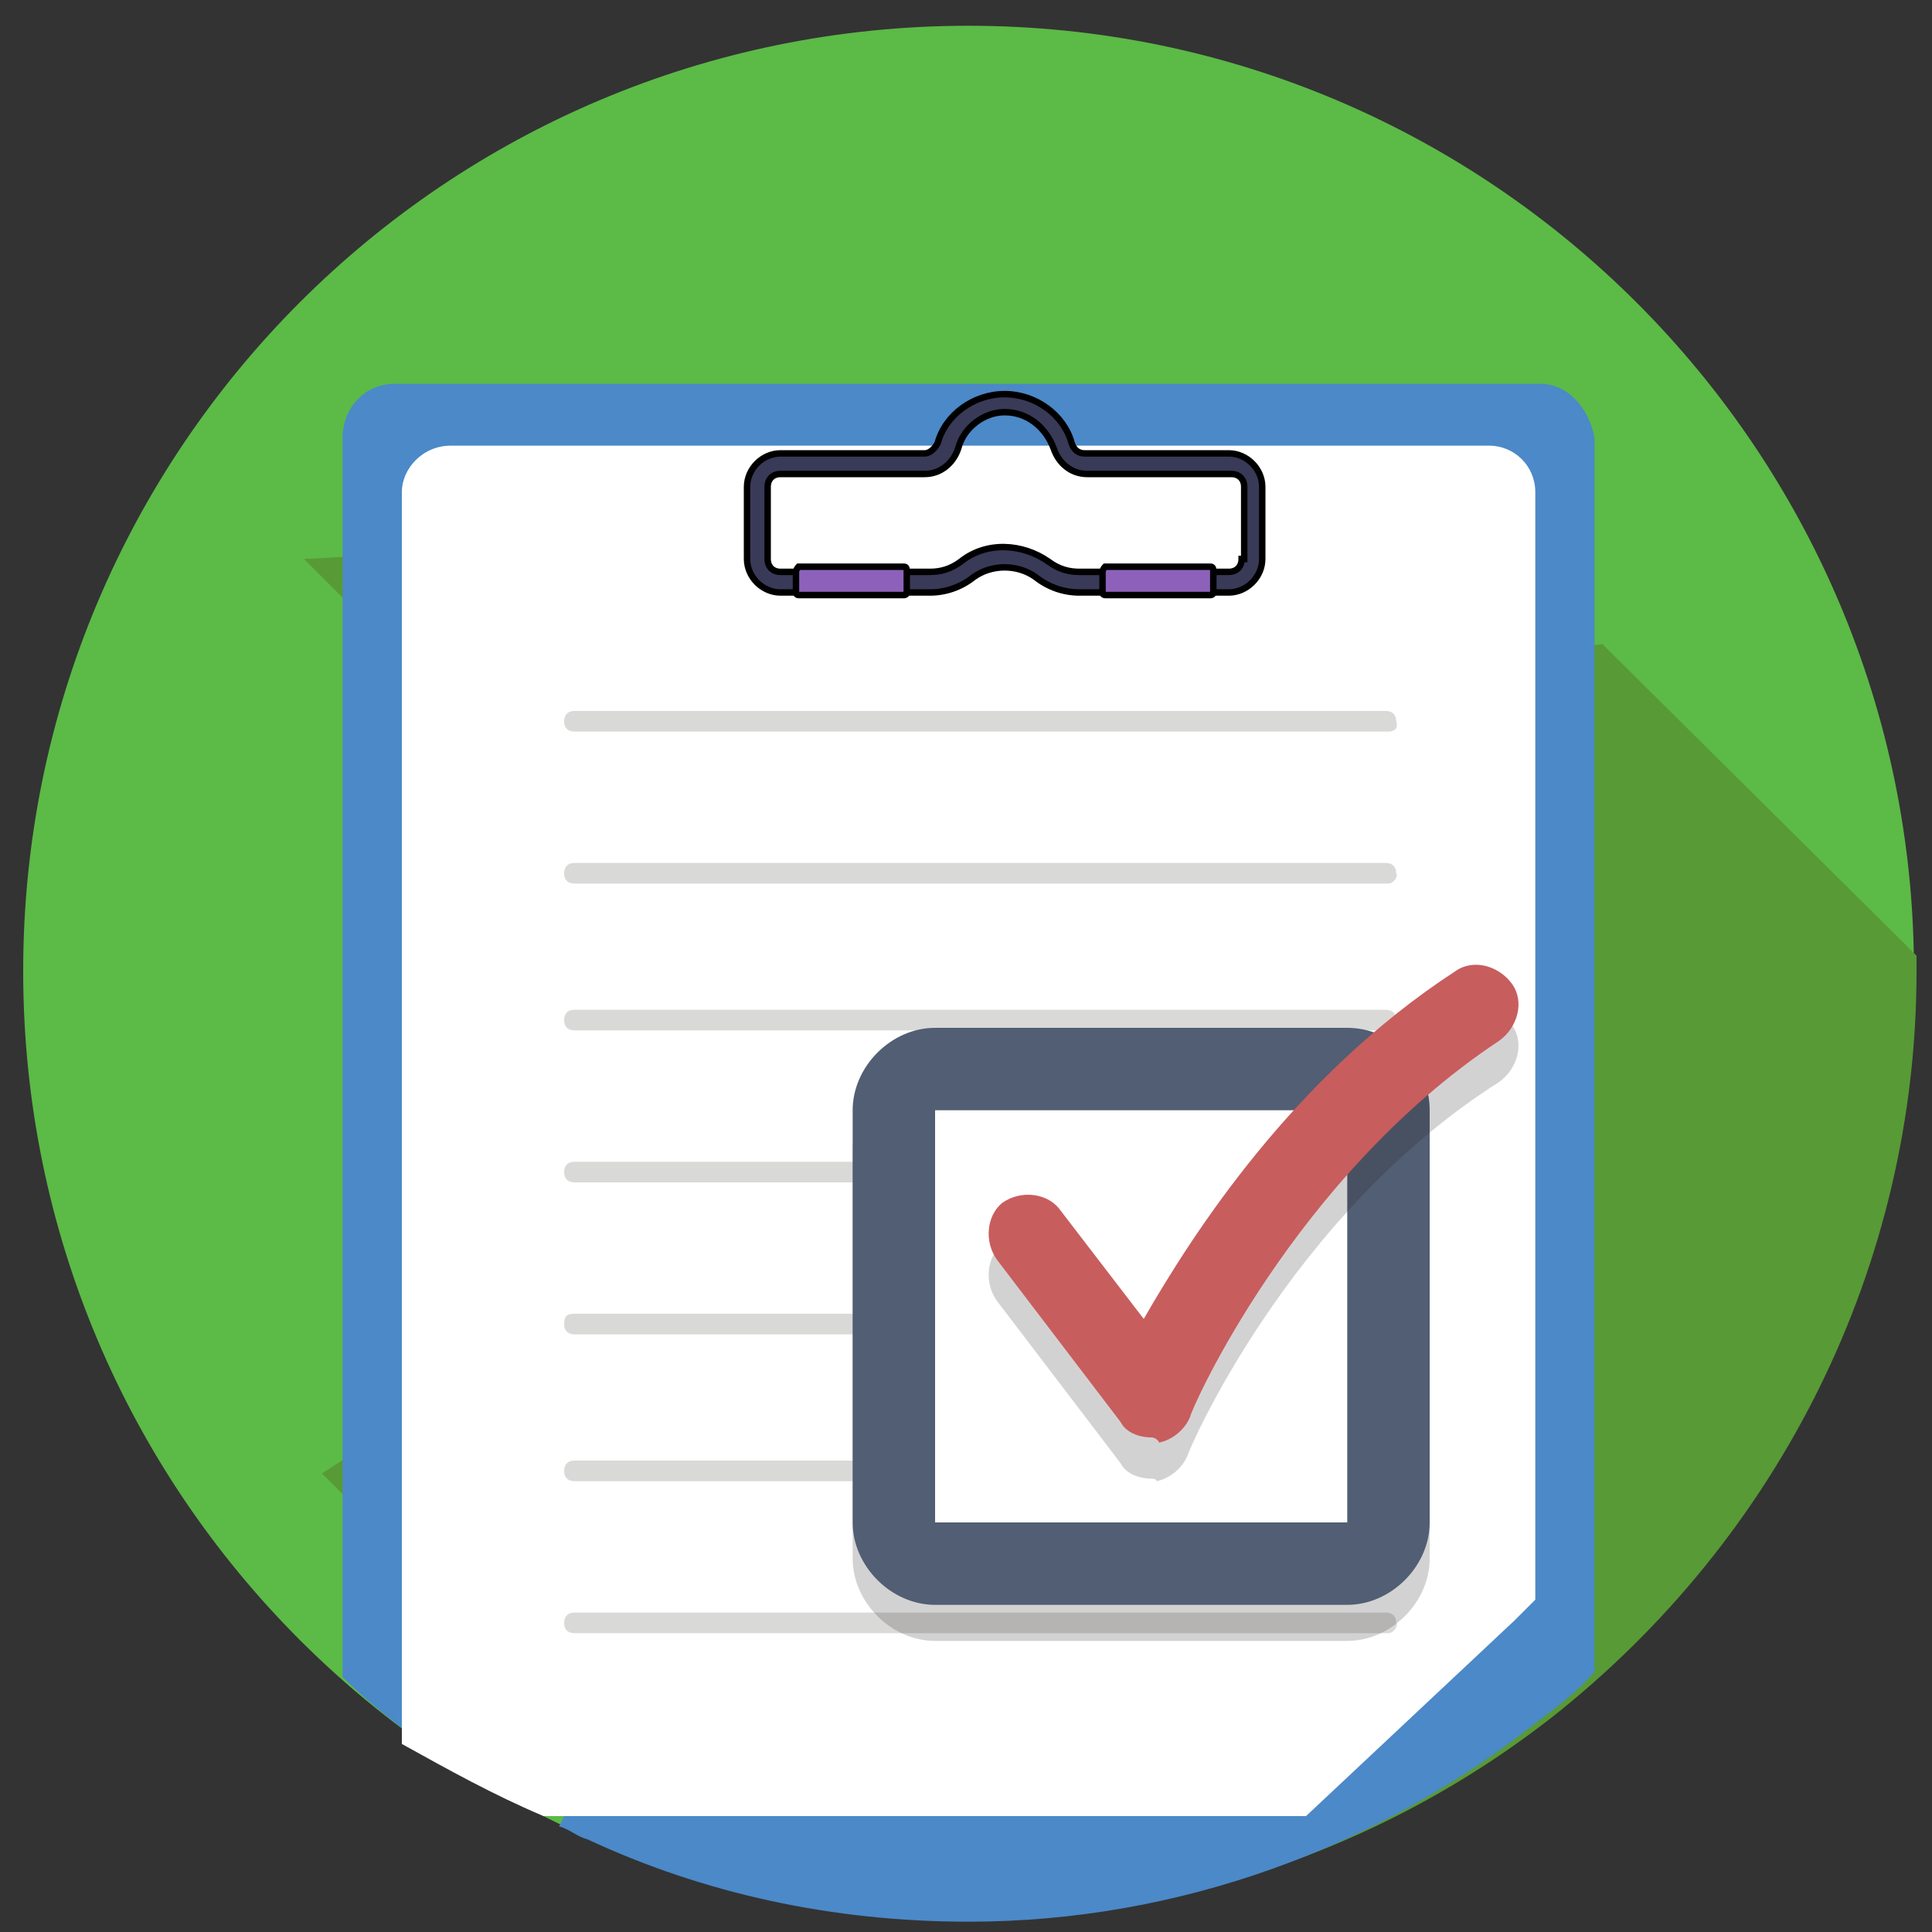
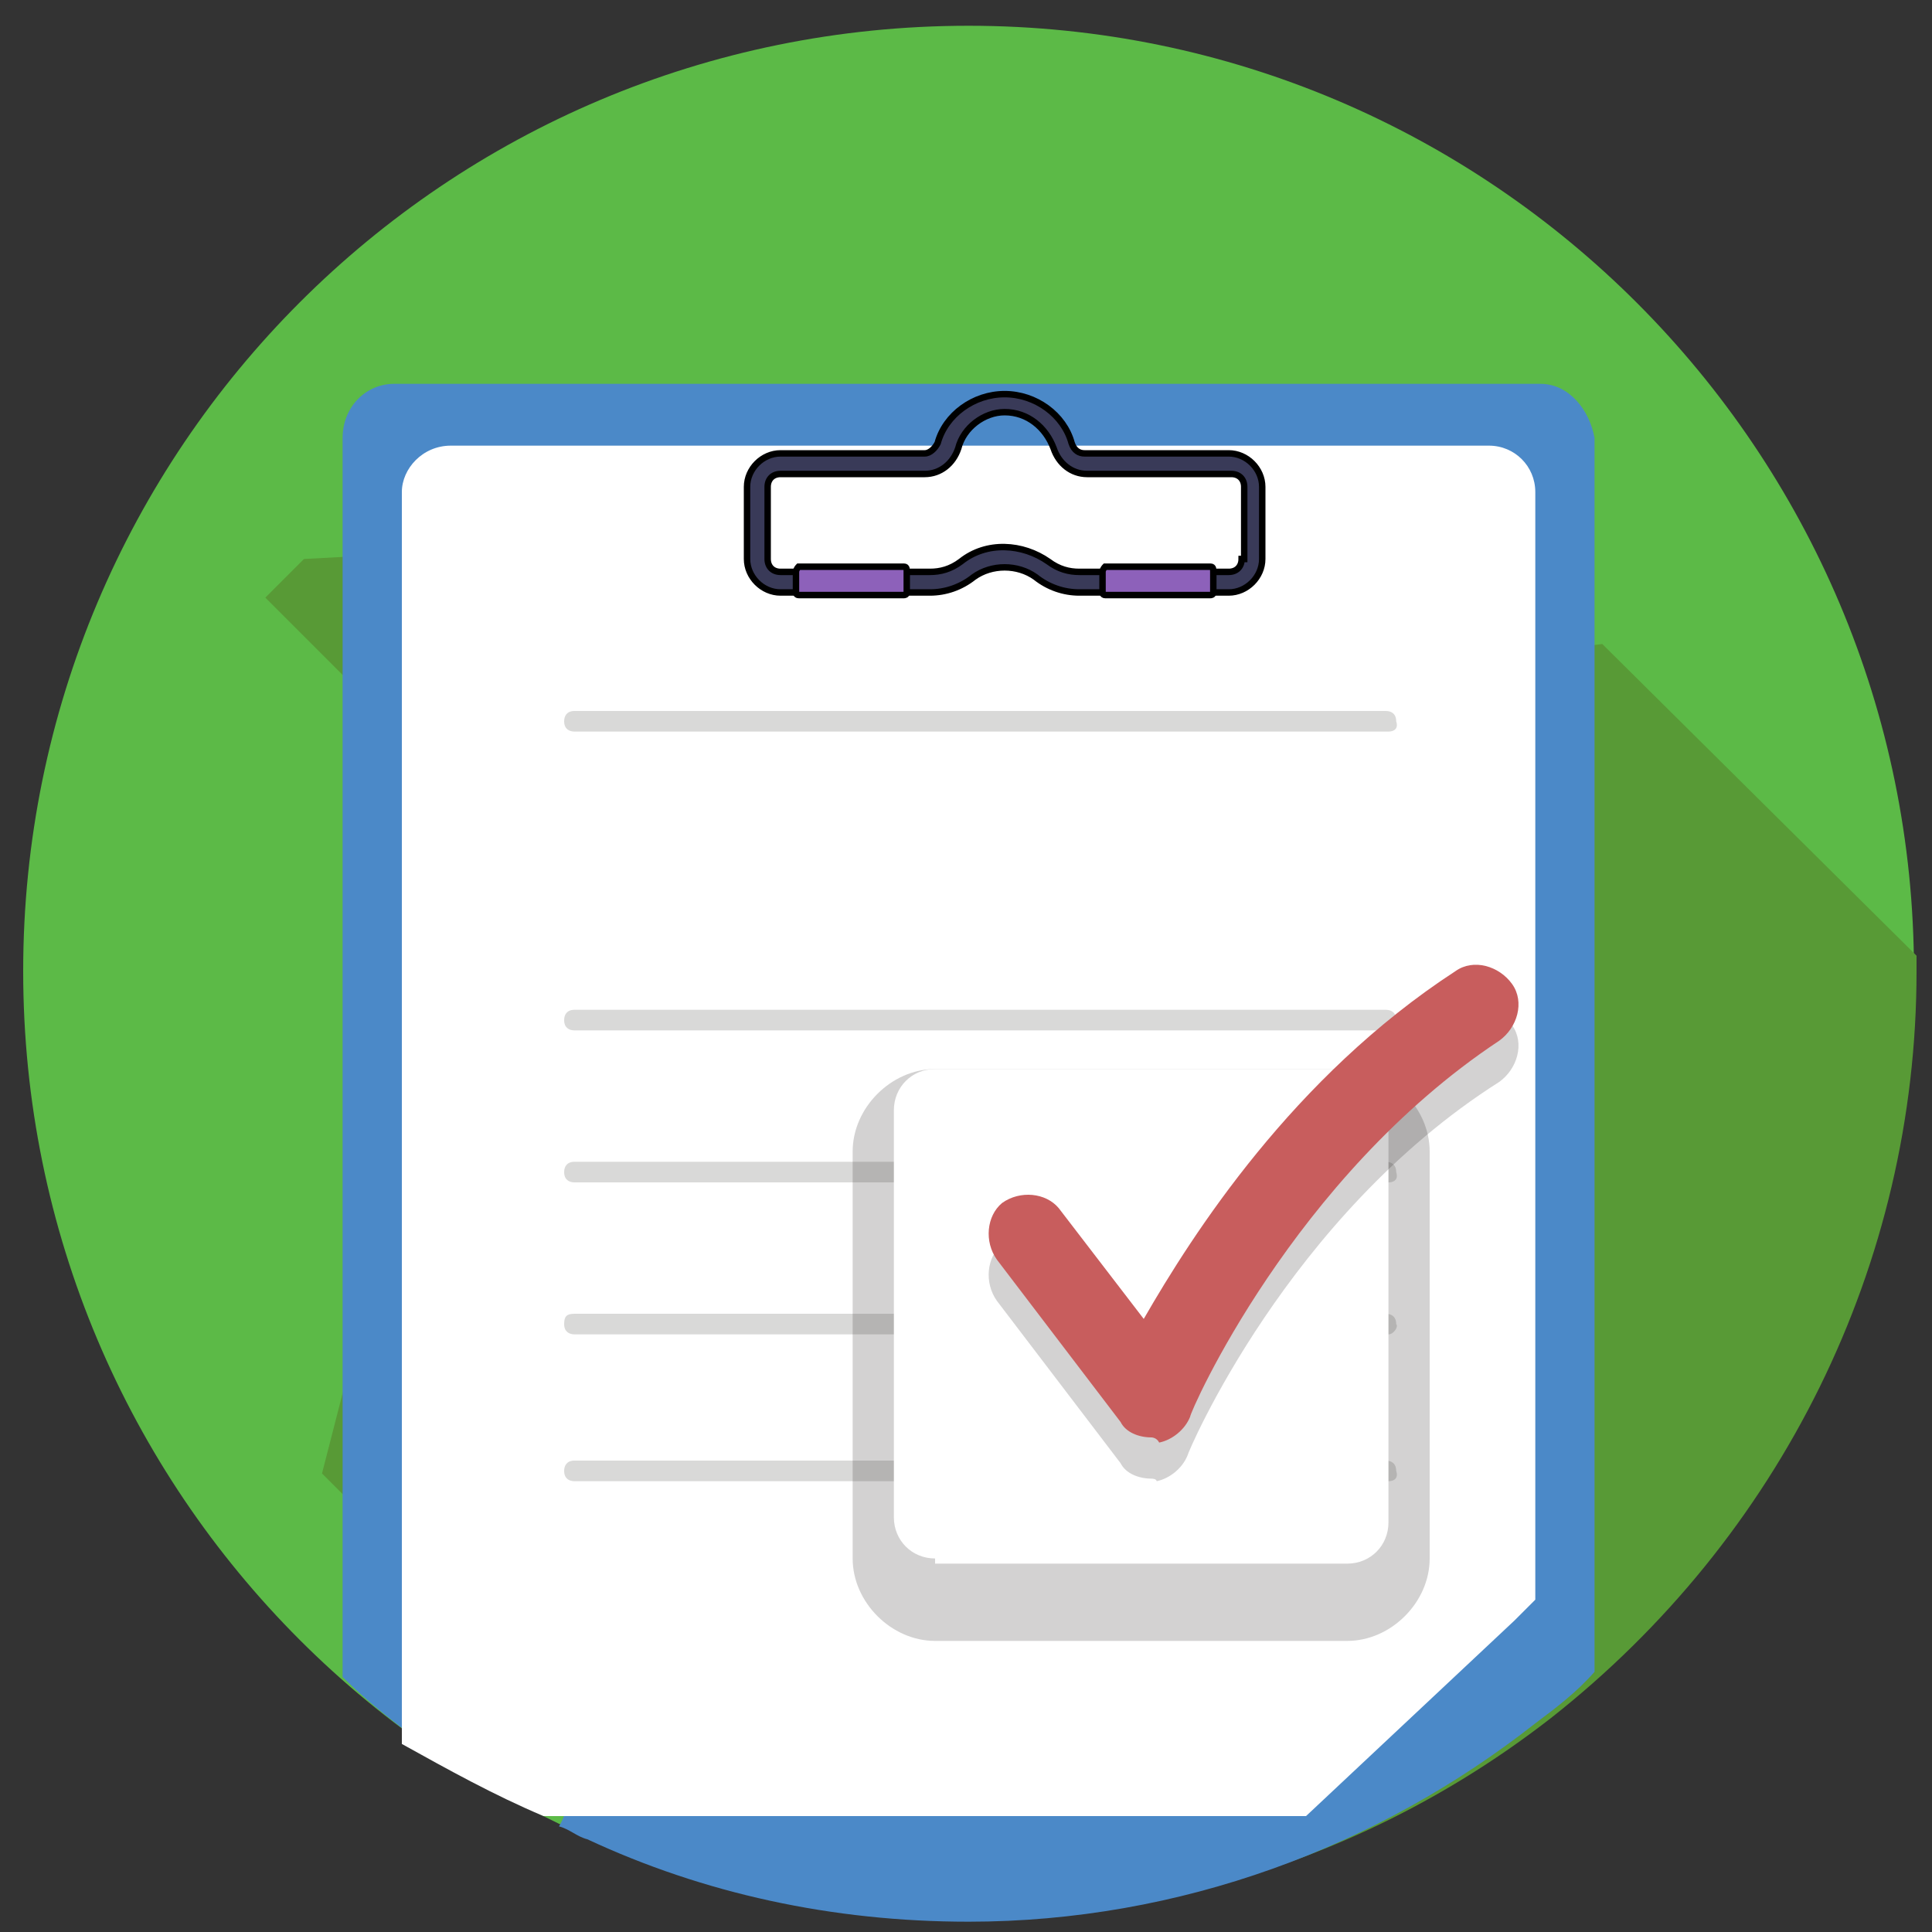
<svg xmlns="http://www.w3.org/2000/svg" id="Layer_1" x="0px" y="0px" viewBox="0 0 75 75" style="enable-background:new 0 0 75 75;" xml:space="preserve">
  <rect x="0" y="0" width="75" height="75" fill="#333333" stroke="none" />
  <style type="text/css">	.st0{fill:#5CBA47;}	.st1{fill:#589A36;}	.st2{fill:#F8D271;}	.st3{fill:#4B89C8;}	.st4{fill:#FFFFFF;}	.st5{fill:#D9D9D8;}	.st6{opacity:0.2;}	.st7{fill:#231F20;}	.st8{fill:#515E73;}	.st9{fill:#C85D5D;}	.st10{fill:#393A58;stroke:#000000;stroke-width:0.25;stroke-miterlimit:10;}	.st11{fill:#8D61BA;stroke:#000000;stroke-width:0.25;stroke-miterlimit:10;}</style>
  <path class="st0" d="M74.3,37.7c0,20.3-16.4,36.7-36.7,36.7S0.9,58,0.9,37.7S17.3,1,37.6,1S74.3,17.5,74.3,37.7" />
-   <path class="st1" d="M41,27.7l-5.6-5.6l-5.9,7.5l-8.4-8.4l-9.3,0.5l12.8,12.8l-1.5,1.5l8.7,8.7L12.5,57.2l16.1,16.1v0 c11,2.8,22.6,0.4,31.6-6.6c8.9-7,14.2-17.6,14.2-29c0-0.2,0-0.4,0-0.6L62.2,25L41,27.7z" />
+   <path class="st1" d="M41,27.7l-5.6-5.6l-5.9,7.5l-8.4-8.4l-9.3,0.5l-1.5,1.5l8.7,8.7L12.5,57.2l16.1,16.1v0 c11,2.8,22.6,0.4,31.6-6.6c8.9-7,14.2-17.6,14.2-29c0-0.2,0-0.4,0-0.6L62.2,25L41,27.7z" />
  <path class="st2" d="M53.8,58.3l-6.6,6.6v-5.3c0-0.7,0.6-1.4,1.4-1.4L53.8,58.3L53.8,58.3z" />
  <path class="st3" d="M59.8,14.9H15.3c-1.1,0-2,0.9-2,2.1v48.1c1.4,1.4,3,2.5,4.5,3.6c0,0,0,0,0.1,0c0.4-0.7,1.3-1.1,2.1-1 c0.4,0.1,0.7,0.2,1.1,0.5c1.1,0.6,1.1,1.9,0.6,2.7c0.4,0.1,0.7,0.4,1.1,0.5c4.5,2.1,9.5,3.2,14.8,3.2c8.2,0,15.9-2.9,22-7.7 c0.8-0.6,1.6-1.2,2.3-2V17C61.7,15.9,60.9,14.9,59.8,14.9z" />
  <path class="st4" d="M59.6,19.1v43l-0.8,0.8l-8.1,7.6H21.1c-1.9-0.8-3.7-1.8-5.5-2.8V19.1c0-0.9,0.8-1.8,1.9-1.8h40.3 C58.8,17.3,59.6,18.1,59.6,19.1z" />
  <g>
-     <path class="st5" d="M53.9,63.4H22.3c-0.2,0-0.4-0.1-0.4-0.4c0-0.2,0.1-0.4,0.4-0.4h31.5c0.2,0,0.4,0.1,0.4,0.4  C54.3,63.1,54.1,63.4,53.9,63.4z" />
-   </g>
+     </g>
  <g>
    <path class="st5" d="M53.9,28.4H22.3c-0.2,0-0.4-0.1-0.4-0.4c0-0.2,0.1-0.4,0.4-0.4h31.5c0.2,0,0.4,0.1,0.4,0.4  C54.3,28.3,54.1,28.4,53.9,28.4z" />
  </g>
  <g>
-     <path class="st5" d="M53.9,34.3H22.3c-0.2,0-0.4-0.1-0.4-0.4c0-0.2,0.1-0.4,0.4-0.4h31.5c0.2,0,0.4,0.1,0.4,0.4  C54.3,34,54.1,34.3,53.9,34.3z" />
-   </g>
+     </g>
  <g>
    <path class="st5" d="M53.9,40H22.3c-0.2,0-0.4-0.1-0.4-0.4c0-0.2,0.1-0.4,0.4-0.4h31.5c0.2,0,0.4,0.1,0.4,0.4  C54.3,39.9,54.1,40,53.9,40z" />
  </g>
  <g>
    <path class="st5" d="M53.9,45.9H22.3c-0.2,0-0.4-0.1-0.4-0.4c0-0.2,0.1-0.4,0.4-0.4h31.5c0.2,0,0.4,0.1,0.4,0.4  C54.3,45.8,54.1,45.9,53.9,45.9z" />
  </g>
  <g>
    <path class="st5" d="M53.9,51.8H22.3c-0.2,0-0.4-0.1-0.4-0.4s0.1-0.4,0.4-0.4h31.5c0.2,0,0.4,0.1,0.4,0.4  C54.3,51.5,54.1,51.8,53.9,51.8z" />
  </g>
  <g>
    <path class="st5" d="M53.9,57.5H22.3c-0.2,0-0.4-0.1-0.4-0.4c0-0.2,0.1-0.4,0.4-0.4h31.5c0.2,0,0.4,0.1,0.4,0.4  C54.3,57.4,54.1,57.5,53.9,57.5z" />
  </g>
  <g>
    <g class="st6">
      <g>
        <path class="st7" d="M55.5,60.5c0,1.7-1.5,3.2-3.2,3.2h-16c-1.7,0-3.2-1.5-3.2-3.2V44.7c0-1.7,1.5-3.2,3.2-3.2h16    c1.7,0,3.2,1.5,3.2,3.2C55.5,44.7,55.5,60.5,55.5,60.5z" />
      </g>
    </g>
    <g>
      <g>
        <path class="st4" d="M36.3,60.5c-0.9,0-1.6-0.7-1.6-1.6V43.1c0-0.9,0.7-1.6,1.6-1.6h16c0.9,0,1.6,0.7,1.6,1.6v16    c0,0.9-0.7,1.6-1.6,1.6h-16V60.5z" />
      </g>
      <g>
-         <path class="st8" d="M52.3,43.1v16h-16v-16H52.3 M52.3,39.9h-16c-1.7,0-3.2,1.5-3.2,3.2v16c0,1.7,1.5,3.2,3.2,3.2h16    c1.7,0,3.2-1.5,3.2-3.2v-16C55.5,41.3,54,39.9,52.3,39.9L52.3,39.9z" />
-       </g>
+         </g>
    </g>
    <g class="st6">
      <g>
        <path class="st7" d="M44.7,57.4c-0.5,0-1-0.2-1.2-0.6l-4.8-6.3c-0.5-0.7-0.4-1.7,0.2-2.2c0.7-0.5,1.7-0.4,2.2,0.2l3.3,4.3    c1.9-3.3,5.8-9.4,12.1-13.5c0.7-0.5,1.7-0.2,2.2,0.5c0.5,0.7,0.2,1.7-0.5,2.2c-8.2,5.2-12.1,14.4-12.1,14.5    c-0.2,0.5-0.7,0.9-1.2,1C44.9,57.4,44.7,57.4,44.7,57.4z" />
      </g>
    </g>
    <g>
      <path class="st9" d="M44.7,55.8c-0.5,0-1-0.2-1.2-0.6l-4.8-6.3c-0.5-0.7-0.4-1.7,0.2-2.2c0.7-0.5,1.7-0.4,2.2,0.2l3.3,4.3   c1.9-3.3,5.8-9.4,12.1-13.5c0.7-0.5,1.7-0.2,2.2,0.5c0.5,0.7,0.2,1.7-0.5,2.2C50.2,45.7,46.2,54.8,46.2,55c-0.2,0.5-0.7,0.9-1.2,1   C44.9,55.8,44.7,55.8,44.7,55.8z" />
    </g>
  </g>
  <g>
    <g>
      <path class="st10" d="M47.7,17.6h-5.6c-0.2,0-0.4-0.1-0.5-0.4c-0.3-1.1-1.4-1.9-2.6-1.9s-2.3,0.8-2.6,1.9   c-0.1,0.2-0.3,0.4-0.5,0.4h-5.6c-0.7,0-1.3,0.6-1.3,1.3v2.8c0,0.7,0.6,1.3,1.3,1.3h5.8c0.6,0,1.2-0.2,1.7-0.6   c0.7-0.5,1.7-0.5,2.4,0c0.5,0.4,1.1,0.6,1.7,0.6h5.8c0.7,0,1.3-0.6,1.3-1.3v-2.8C49,18.2,48.4,17.6,47.7,17.6z M48.2,21.7   c0,0.3-0.2,0.5-0.5,0.5h-5.8c-0.4,0-0.8-0.1-1.2-0.4c-1-0.7-2.4-0.8-3.4,0c-0.4,0.3-0.8,0.4-1.2,0.4h-5.8c-0.3,0-0.5-0.2-0.5-0.5   v-2.8c0-0.3,0.2-0.5,0.5-0.5h5.6c0.6,0,1.1-0.4,1.3-1c0.2-0.8,1-1.4,1.8-1.4c0.9,0,1.6,0.6,1.9,1.4c0.2,0.6,0.7,1,1.3,1h5.6   c0.3,0,0.5,0.2,0.5,0.5V21.7z" />
    </g>
    <g>
      <path class="st11" d="M47.1,22.2V23c0,0.1-0.1,0.1-0.1,0.1h-4.1c-0.1,0-0.1-0.1-0.1-0.1v-0.8c0-0.1,0.1-0.2,0.1-0.2H47   C47.1,22,47.1,22.1,47.1,22.2z" />
      <path class="st11" d="M35.2,22.2V23c0,0.1-0.1,0.1-0.1,0.1H31c-0.1,0-0.1-0.1-0.1-0.1v-0.8c0-0.1,0.1-0.2,0.1-0.2h4.1   C35.2,22,35.2,22.1,35.2,22.2z" />
    </g>
  </g>
</svg>